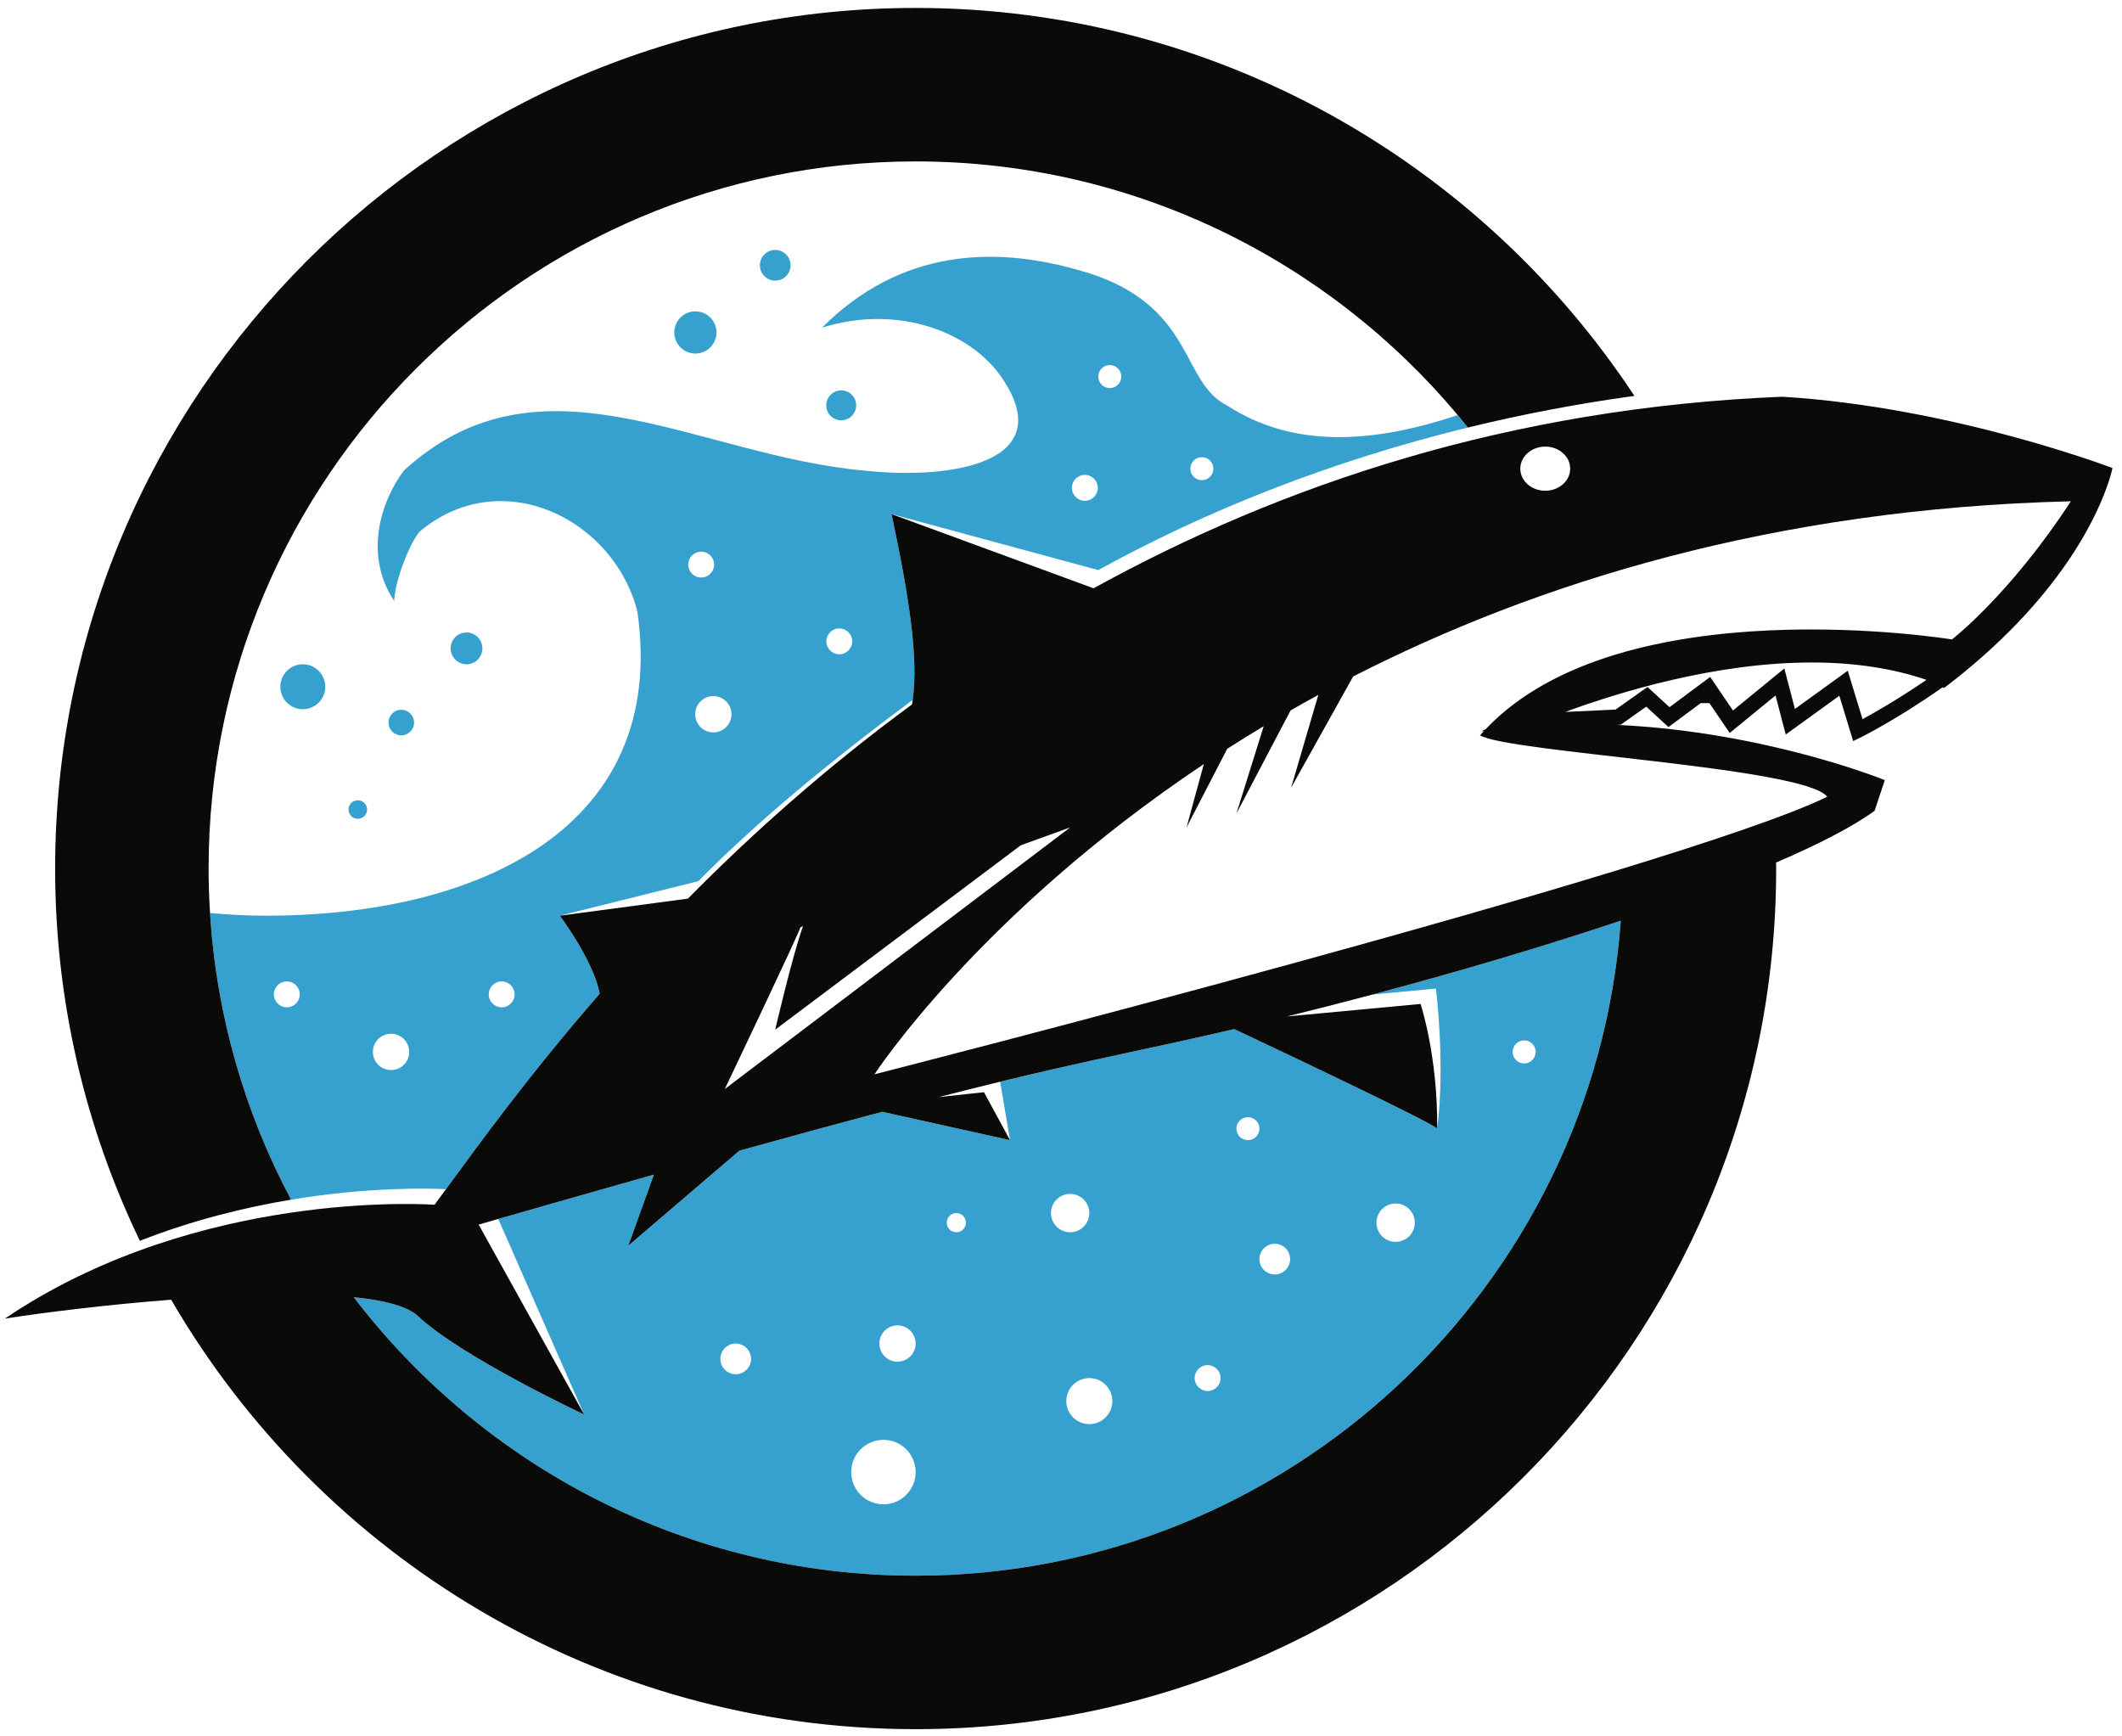
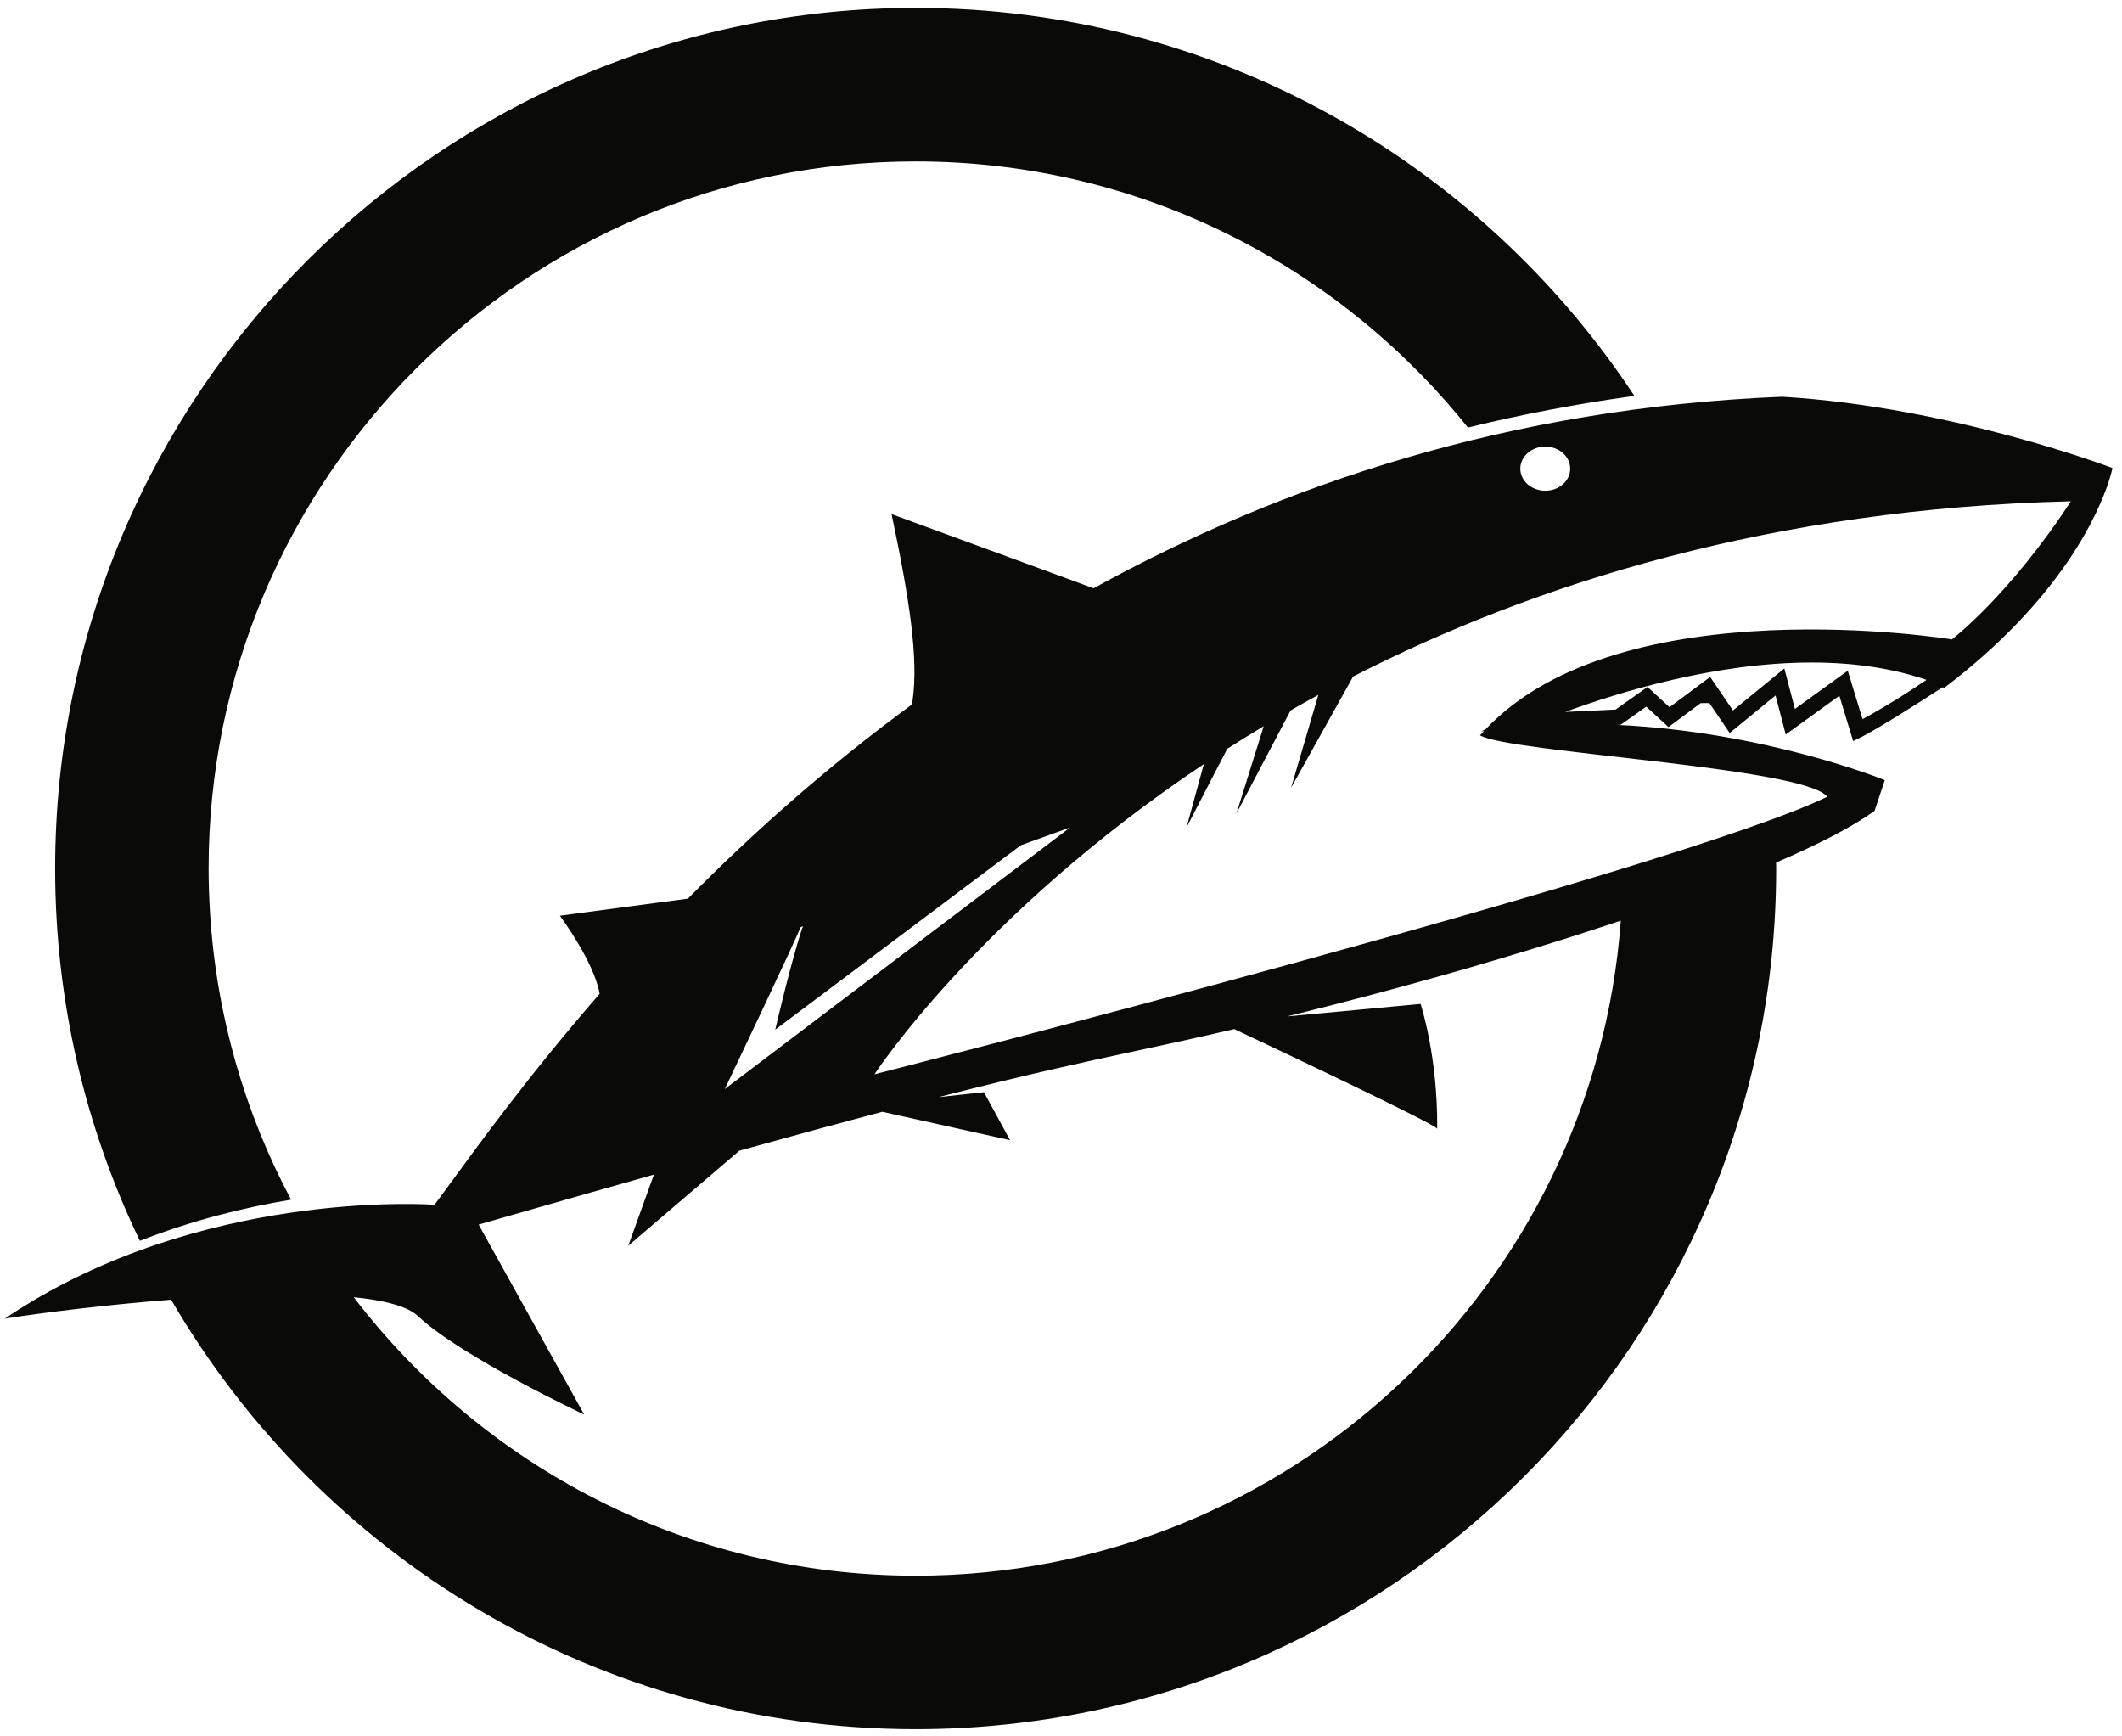
<svg xmlns="http://www.w3.org/2000/svg" version="1.1" x="0" y="0" width="440" height="360" viewBox="0, 0, 440, 360">
  <g id="Layer_1">
-     <path d="M157.564,55.003 C157.564,53.247 158.986,51.821 160.746,51.821 C162.505,51.821 163.928,53.247 163.928,55.003 C163.928,56.761 162.505,58.186 160.746,58.186 C158.986,58.186 157.564,56.761 157.564,55.003 M174.428,87.145 C172.712,87.145 171.324,85.755 171.324,84.041 C171.324,82.328 172.712,80.936 174.428,80.936 C176.145,80.936 177.533,82.328 177.533,84.041 C177.533,85.755 176.145,87.145 174.428,87.145 M139.813,68.926 C139.813,66.509 141.771,64.55 144.189,64.55 C146.606,64.55 148.564,66.509 148.564,68.926 C148.564,71.342 146.606,73.301 144.189,73.301 C141.771,73.301 139.813,71.342 139.813,68.926 M96.732,137.722 C94.912,137.722 93.438,136.246 93.438,134.426 C93.438,132.608 94.912,131.13 96.732,131.13 C98.554,131.13 100.026,132.608 100.026,134.426 C100.026,136.246 98.554,137.722 96.732,137.722 M72.269,167.839 C72.269,166.778 73.13,165.917 74.193,165.917 C75.256,165.917 76.117,166.778 76.117,167.839 C76.117,168.901 75.256,169.761 74.193,169.761 C73.13,169.761 72.269,168.901 72.269,167.839 M58.13,142.381 C58.13,139.809 60.215,137.722 62.788,137.722 C65.361,137.722 67.446,139.809 67.446,142.381 C67.446,144.955 65.361,147.041 62.788,147.041 C60.215,147.041 58.13,144.955 58.13,142.381 M83.208,152.458 C81.744,152.458 80.558,151.272 80.558,149.807 C80.558,148.343 81.744,147.157 83.208,147.157 C84.671,147.157 85.859,148.343 85.859,149.807 C85.859,151.272 84.671,152.458 83.208,152.458 M316.037,220.478 C314.718,220.478 313.649,219.409 313.649,218.091 C313.649,216.772 314.718,215.704 316.037,215.704 C317.353,215.704 318.422,216.772 318.422,218.091 C318.422,219.409 317.353,220.478 316.037,220.478 M289.385,257.47 C287.189,257.47 285.407,255.69 285.407,253.493 C285.407,251.296 287.189,249.515 289.385,249.515 C291.582,249.515 293.363,251.296 293.363,253.493 C293.363,255.69 291.582,257.47 289.385,257.47 M264.326,264.233 C262.566,264.233 261.144,262.808 261.144,261.05 C261.144,259.294 262.566,257.868 264.326,257.868 C266.085,257.868 267.507,259.294 267.507,261.05 C267.507,262.808 266.085,264.233 264.326,264.233 M258.756,236.388 C257.439,236.388 256.37,235.319 256.37,234.001 C256.37,232.685 257.439,231.614 258.756,231.614 C260.074,231.614 261.144,232.685 261.144,234.001 C261.144,235.319 260.074,236.388 258.756,236.388 M250.403,288.397 C248.92,288.397 247.718,287.194 247.718,285.712 C247.718,284.229 248.92,283.026 250.403,283.026 C251.885,283.026 253.088,284.229 253.088,285.712 C253.088,287.194 251.885,288.397 250.403,288.397 M225.875,295.259 C223.239,295.259 221.102,293.122 221.102,290.485 C221.102,287.849 223.239,285.712 225.875,285.712 C228.51,285.712 230.648,287.849 230.648,290.485 C230.648,293.122 228.51,295.259 225.875,295.259 M217.919,251.503 C217.919,249.306 219.701,247.526 221.897,247.526 C224.095,247.526 225.875,249.306 225.875,251.503 C225.875,253.7 224.095,255.481 221.897,255.481 C219.701,255.481 217.919,253.7 217.919,251.503 M198.294,255.481 C197.199,255.481 196.307,254.591 196.307,253.493 C196.307,252.394 197.199,251.503 198.294,251.503 C199.392,251.503 200.283,252.394 200.283,253.493 C200.283,254.591 199.392,255.481 198.294,255.481 M186.098,282.315 C184.019,282.315 182.333,280.63 182.333,278.552 C182.333,276.474 184.019,274.788 186.098,274.788 C188.177,274.788 189.861,276.474 189.861,278.552 C189.861,280.63 188.177,282.315 186.098,282.315 M183.179,311.886 C179.488,311.886 176.498,308.894 176.498,305.202 C176.498,301.513 179.488,298.52 183.179,298.52 C186.873,298.52 189.861,301.513 189.861,305.202 C189.861,308.894 186.873,311.886 183.179,311.886 M152.55,284.917 C150.792,284.917 149.369,283.491 149.369,281.735 C149.369,279.978 150.792,278.552 152.55,278.552 C154.311,278.552 155.733,279.978 155.733,281.735 C155.733,283.491 154.311,284.917 152.55,284.917 M284.61,206.192 L297.742,204.964 C297.742,204.964 299.728,220.677 298.005,234.001 C297.107,232.825 265.64,217.938 255.922,213.358 C252.227,214.22 248.57,215.048 244.969,215.837 C232.102,218.653 222.333,220.63 207.38,224.269 L209.433,236.388 L182.943,230.503 C174.602,232.712 164.876,235.354 153.318,238.563 L130.275,258.267 L135.589,243.528 C125.96,246.245 115.273,249.288 103.316,252.722 L121.126,293.269 C121.126,293.269 95.671,281.339 86.654,272.851 C84.484,270.81 79.684,269.583 73.342,268.942 C100.155,304.015 142.407,326.683 189.861,326.683 C267.068,326.683 330.523,266.694 336.072,190.878 C320.233,196.183 302.488,201.438 284.61,206.192 M81.086,221.854 C79.007,221.854 77.322,220.169 77.322,218.091 C77.322,216.013 79.007,214.327 81.086,214.327 C83.165,214.327 84.849,216.013 84.849,218.091 C84.849,220.169 83.165,221.854 81.086,221.854 M59.472,208.843 C57.99,208.843 56.787,207.64 56.787,206.157 C56.787,204.675 57.99,203.472 59.472,203.472 C60.955,203.472 62.158,204.675 62.158,206.157 C62.158,207.64 60.955,208.843 59.472,208.843 M104.023,203.472 C105.505,203.472 106.708,204.675 106.708,206.157 C106.708,207.64 105.505,208.843 104.023,208.843 C102.541,208.843 101.337,207.64 101.337,206.157 C101.337,204.675 102.541,203.472 104.023,203.472 M145.391,114.372 C146.873,114.372 148.076,115.575 148.076,117.057 C148.076,118.539 146.873,119.741 145.391,119.741 C143.91,119.741 142.707,118.539 142.707,117.057 C142.707,115.575 143.91,114.372 145.391,114.372 M151.675,148.083 C151.675,150.162 149.992,151.846 147.912,151.846 C145.832,151.846 144.148,150.162 144.148,148.083 C144.148,146.003 145.832,144.319 147.912,144.319 C149.992,144.319 151.675,146.003 151.675,148.083 M174.031,130.282 C175.513,130.282 176.716,131.485 176.716,132.967 C176.716,134.45 175.513,135.651 174.031,135.651 C172.548,135.651 171.346,134.45 171.346,132.967 C171.346,131.485 172.548,130.282 174.031,130.282 M224.946,98.46 C226.428,98.46 227.631,99.663 227.631,101.145 C227.631,102.627 226.428,103.831 224.946,103.831 C223.463,103.831 222.26,102.627 222.26,101.145 C222.26,99.663 223.463,98.46 224.946,98.46 M230.117,75.688 C231.435,75.688 232.504,76.757 232.504,78.075 C232.504,79.393 231.435,80.461 230.117,80.461 C228.8,80.461 227.731,79.393 227.731,78.075 C227.731,76.757 228.8,75.688 230.117,75.688 M249.21,94.78 C250.528,94.78 251.597,95.85 251.597,97.167 C251.597,98.485 250.528,99.554 249.21,99.554 C247.893,99.554 246.823,98.485 246.823,97.167 C246.823,95.85 247.893,94.78 249.21,94.78 M92.478,246.552 C99.173,237.409 109.708,222.835 124.335,206.042 C123.184,199.364 116.089,189.849 116.089,189.849 L144.794,182.689 C157.183,170.135 172.548,157.508 189.239,145.119 C190.447,136.619 188.632,124.311 184.863,106.583 L227.737,118.192 C250.006,105.92 275.781,95.629 304.376,88.641 C303.681,87.774 302.979,86.913 302.265,86.061 C284.888,91.858 268.363,93.106 254.381,84.041 C245.034,79.268 247.619,64.55 227.466,57.191 C206.164,50.031 186.362,52.021 170.451,67.932 C186.362,62.959 201.477,68.926 207.841,78.472 C219.507,95.776 197.698,99.554 179.201,97.567 C144.198,94.383 112.177,71.511 83.736,97.567 C78.963,103.93 75.383,115.067 81.747,124.614 C81.747,121.432 84.334,113.675 86.919,110.294 C103.824,95.975 127.292,107.509 132.164,126.811 C138.527,171.362 99.647,189.849 55.097,189.849 C51.288,189.849 47.431,189.649 43.551,189.29 C44.883,210.655 50.809,230.792 60.354,248.726 C76.731,246.009 89.27,246.39 92.478,246.552" fill="#36A0CE" />
-     <path d="M429.401,103.93 C367.587,105.444 318.36,120.936 280.575,140.259 L285.308,131.774 L285.307,131.774 L267.707,163.331 L273.357,144.073 C271.406,145.135 269.492,146.209 267.607,147.288 L256.37,168.671 L262.035,150.554 C259.445,152.11 256.924,153.673 254.465,155.249 L246.027,171.551 L249.615,158.421 C202.818,189.677 181.327,222.731 181.327,222.731 C181.327,222.731 347.858,180.302 378.884,165.187 C374.12,159.036 312.854,156.038 306.887,152.458 C307.148,152.159 307.419,151.874 307.688,151.583 L307.158,151.608 L308.033,151.204 C336.238,121.349 404.74,132.571 404.74,132.571 C404.74,132.571 416.671,123.42 429.401,103.93 M399.449,140.954 C392.473,138.563 384.482,137.353 375.645,137.353 C355.685,137.353 335.607,143.536 324.561,147.603 L334.988,147.112 L341.611,142.426 L346.175,146.618 L354.605,140.345 L359.333,147.302 L369.986,138.584 L372.179,146.983 L383.139,139.058 L386.194,149.099 C388.592,147.808 393.401,145.083 399.449,140.954 M336.072,190.878 C320.234,196.183 302.488,201.438 284.61,206.192 C278.689,207.767 272.753,209.29 266.868,210.737 L294.559,208.147 C294.559,208.147 298.139,218.886 298.005,234.001 C297.108,232.827 265.64,217.938 255.921,213.358 C252.227,214.22 248.57,215.048 244.969,215.837 C232.102,218.653 222.333,220.63 207.38,224.269 C203.518,225.208 199.314,226.255 194.615,227.46 L204.028,226.444 L209.433,236.388 L182.943,230.503 C174.602,232.712 164.876,235.354 153.318,238.563 L130.276,258.267 L135.589,243.528 C125.96,246.245 115.274,249.288 103.317,252.722 C101.972,253.108 100.627,253.495 99.25,253.892 L121.126,293.269 C121.126,293.269 95.671,281.339 86.654,272.851 C84.484,270.81 79.684,269.583 73.342,268.942 C100.155,304.015 142.407,326.683 189.861,326.683 C267.068,326.683 330.524,266.694 336.072,190.878 M150.296,225.78 L221.897,171.551 C221.897,171.551 217.733,173.05 211.681,175.241 L160.746,213.476 C160.746,213.476 164.253,198.345 166.501,192.011 C166.134,192.175 165.935,192.28 165.935,192.317 C165.935,192.946 150.296,225.78 150.296,225.78 M315.24,97.166 C315.24,99.696 317.555,101.743 320.412,101.743 C323.267,101.743 325.583,99.696 325.583,97.166 C325.583,94.641 323.267,92.593 320.412,92.593 C317.555,92.593 315.24,94.641 315.24,97.166 M438.019,97.036 C438.019,97.036 435.343,111.458 418.237,129.261 C414.103,133.564 409.136,138.062 403.149,142.604 C403.042,142.567 402.918,142.532 402.81,142.495 C400.177,144.334 397.756,145.926 395.618,147.269 C389.859,150.884 386.147,152.72 385.93,152.827 L384.252,153.647 L382.046,146.403 L381.392,144.249 L370.275,152.286 L368.609,145.909 L368.161,144.19 L358.657,151.967 L354.444,145.769 C353.843,145.772 353.238,145.776 352.63,145.782 L345.961,150.743 L341.351,146.508 L336.067,150.247 L335.246,150.286 C366.174,151.709 390.818,161.739 390.818,161.739 L388.695,168.103 C384.204,171.38 377.141,175.019 368.278,178.827 C368.281,179.243 368.293,179.659 368.293,180.077 C368.293,278.462 288.248,358.505 189.861,358.505 C124.024,358.505 66.407,322.659 35.486,269.462 C22.201,270.499 9.347,272.089 1,273.382 C2.842,272.136 4.703,270.958 6.575,269.839 C45.688,246.462 90.101,249.78 90.101,249.78 C90.828,248.8 91.627,247.714 92.478,246.552 C99.173,237.409 109.708,222.835 124.337,206.042 C123.184,199.364 116.089,189.849 116.089,189.849 L142.634,186.312 C155.774,172.997 171.237,159.159 189.103,146.052 C189.156,145.749 189.195,145.431 189.239,145.118 C190.447,136.618 188.632,124.311 184.863,106.583 L226.755,121.968 C265.618,100.553 312.944,84.556 369.537,82.251 C404.858,84.373 438.019,97.036 438.019,97.036 M29.004,257.257 C17.745,233.888 11.432,207.706 11.432,180.077 C11.432,81.689 91.474,1.645 189.861,1.645 C252.079,1.645 306.951,33.661 338.895,82.077 C326.99,83.716 315.47,85.928 304.375,88.64 C303.681,87.773 302.979,86.913 302.265,86.061 C275.35,53.935 234.953,33.466 189.861,33.466 C109.023,33.466 43.254,99.235 43.254,180.077 C43.254,183.17 43.361,186.241 43.551,189.29 C44.883,210.655 50.809,230.792 60.354,248.726 C50.839,250.306 40.029,252.933 29.004,257.257" fill="#0A0B09" />
+     <path d="M429.401,103.93 C367.587,105.444 318.36,120.936 280.575,140.259 L285.308,131.774 L285.307,131.774 L267.707,163.331 L273.357,144.073 C271.406,145.135 269.492,146.209 267.607,147.288 L256.37,168.671 L262.035,150.554 C259.445,152.11 256.924,153.673 254.465,155.249 L246.027,171.551 L249.615,158.421 C202.818,189.677 181.327,222.731 181.327,222.731 C181.327,222.731 347.858,180.302 378.884,165.187 C374.12,159.036 312.854,156.038 306.887,152.458 C307.148,152.159 307.419,151.874 307.688,151.583 L307.158,151.608 L308.033,151.204 C336.238,121.349 404.74,132.571 404.74,132.571 C404.74,132.571 416.671,123.42 429.401,103.93 M399.449,140.954 C392.473,138.563 384.482,137.353 375.645,137.353 C355.685,137.353 335.607,143.536 324.561,147.603 L334.988,147.112 L341.611,142.426 L346.175,146.618 L354.605,140.345 L359.333,147.302 L369.986,138.584 L372.179,146.983 L383.139,139.058 L386.194,149.099 C388.592,147.808 393.401,145.083 399.449,140.954 M336.072,190.878 C320.234,196.183 302.488,201.438 284.61,206.192 C278.689,207.767 272.753,209.29 266.868,210.737 L294.559,208.147 C294.559,208.147 298.139,218.886 298.005,234.001 C297.108,232.827 265.64,217.938 255.921,213.358 C252.227,214.22 248.57,215.048 244.969,215.837 C232.102,218.653 222.333,220.63 207.38,224.269 C203.518,225.208 199.314,226.255 194.615,227.46 L204.028,226.444 L209.433,236.388 L182.943,230.503 C174.602,232.712 164.876,235.354 153.318,238.563 L130.276,258.267 L135.589,243.528 C125.96,246.245 115.274,249.288 103.317,252.722 C101.972,253.108 100.627,253.495 99.25,253.892 L121.126,293.269 C121.126,293.269 95.671,281.339 86.654,272.851 C84.484,270.81 79.684,269.583 73.342,268.942 C100.155,304.015 142.407,326.683 189.861,326.683 C267.068,326.683 330.524,266.694 336.072,190.878 M150.296,225.78 L221.897,171.551 C221.897,171.551 217.733,173.05 211.681,175.241 L160.746,213.476 C160.746,213.476 164.253,198.345 166.501,192.011 C166.134,192.175 165.935,192.28 165.935,192.317 C165.935,192.946 150.296,225.78 150.296,225.78 M315.24,97.166 C315.24,99.696 317.555,101.743 320.412,101.743 C323.267,101.743 325.583,99.696 325.583,97.166 C325.583,94.641 323.267,92.593 320.412,92.593 C317.555,92.593 315.24,94.641 315.24,97.166 M438.019,97.036 C438.019,97.036 435.343,111.458 418.237,129.261 C414.103,133.564 409.136,138.062 403.149,142.604 C403.042,142.567 402.918,142.532 402.81,142.495 C389.859,150.884 386.147,152.72 385.93,152.827 L384.252,153.647 L382.046,146.403 L381.392,144.249 L370.275,152.286 L368.609,145.909 L368.161,144.19 L358.657,151.967 L354.444,145.769 C353.843,145.772 353.238,145.776 352.63,145.782 L345.961,150.743 L341.351,146.508 L336.067,150.247 L335.246,150.286 C366.174,151.709 390.818,161.739 390.818,161.739 L388.695,168.103 C384.204,171.38 377.141,175.019 368.278,178.827 C368.281,179.243 368.293,179.659 368.293,180.077 C368.293,278.462 288.248,358.505 189.861,358.505 C124.024,358.505 66.407,322.659 35.486,269.462 C22.201,270.499 9.347,272.089 1,273.382 C2.842,272.136 4.703,270.958 6.575,269.839 C45.688,246.462 90.101,249.78 90.101,249.78 C90.828,248.8 91.627,247.714 92.478,246.552 C99.173,237.409 109.708,222.835 124.337,206.042 C123.184,199.364 116.089,189.849 116.089,189.849 L142.634,186.312 C155.774,172.997 171.237,159.159 189.103,146.052 C189.156,145.749 189.195,145.431 189.239,145.118 C190.447,136.618 188.632,124.311 184.863,106.583 L226.755,121.968 C265.618,100.553 312.944,84.556 369.537,82.251 C404.858,84.373 438.019,97.036 438.019,97.036 M29.004,257.257 C17.745,233.888 11.432,207.706 11.432,180.077 C11.432,81.689 91.474,1.645 189.861,1.645 C252.079,1.645 306.951,33.661 338.895,82.077 C326.99,83.716 315.47,85.928 304.375,88.64 C303.681,87.773 302.979,86.913 302.265,86.061 C275.35,53.935 234.953,33.466 189.861,33.466 C109.023,33.466 43.254,99.235 43.254,180.077 C43.254,183.17 43.361,186.241 43.551,189.29 C44.883,210.655 50.809,230.792 60.354,248.726 C50.839,250.306 40.029,252.933 29.004,257.257" fill="#0A0B09" />
  </g>
</svg>